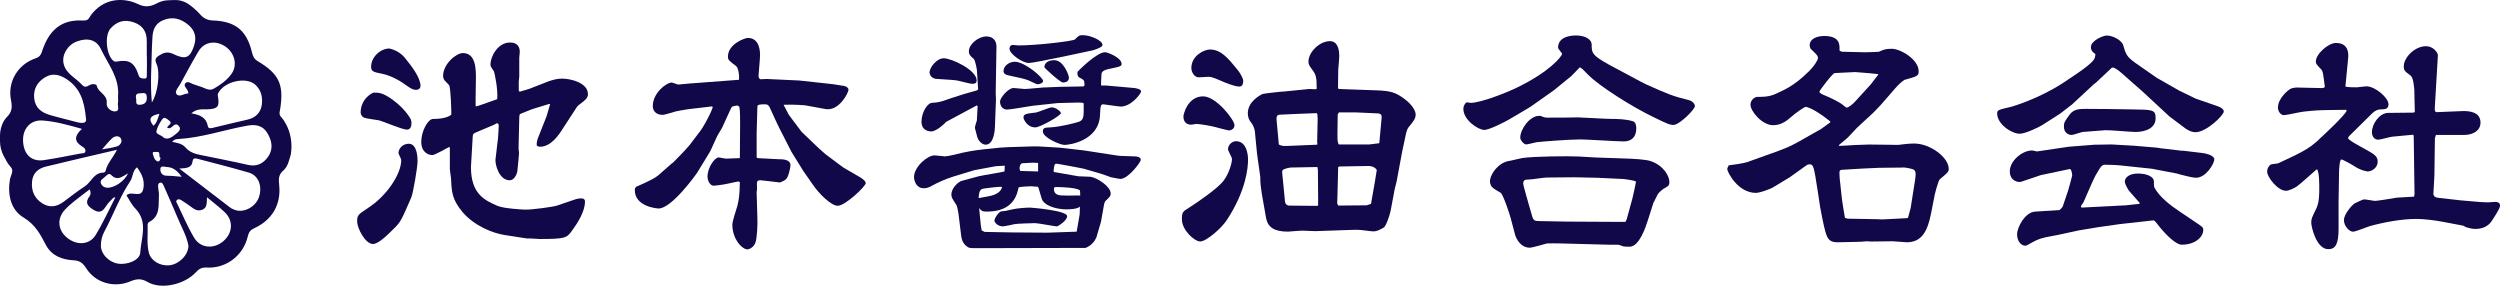
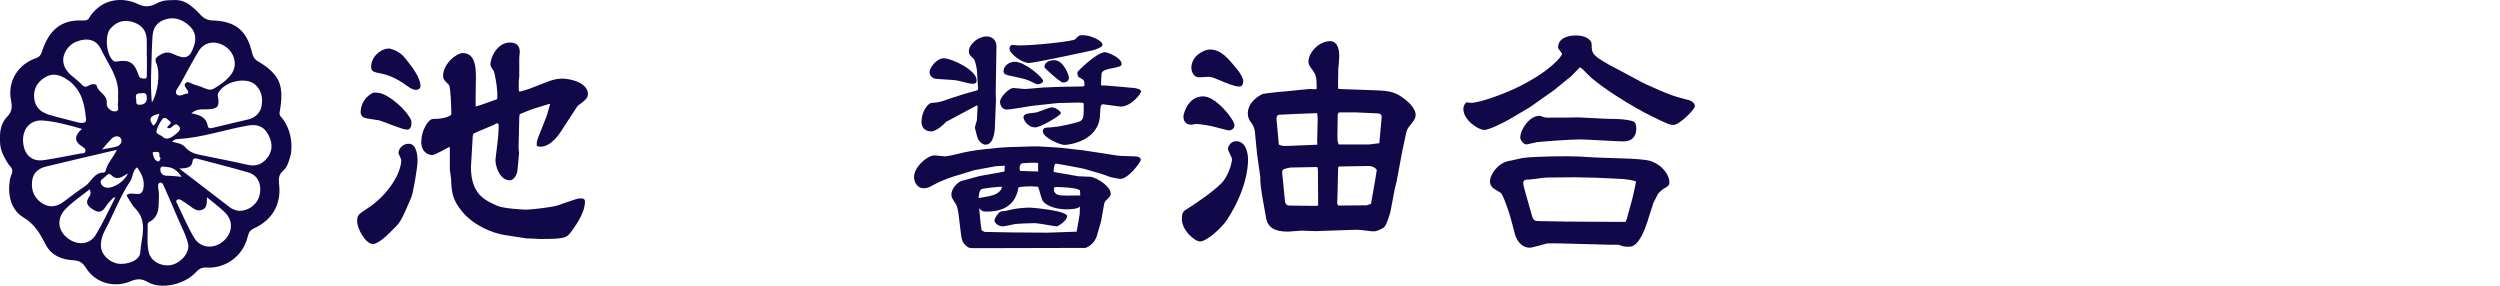
<svg xmlns="http://www.w3.org/2000/svg" viewBox="0 0 700.03 80">
  <defs>
    <style>.d{fill:#100848;}</style>
  </defs>
  <g id="a" />
  <g id="b">
    <g id="c">
      <g>
        <path class="d" d="M0,39.53v-1.37c0-1.79,.48-3.59,1.58-5,.12-.16,.26-.31,.4-.45,1.43-1.41,1.47-2.81,1.09-4.71-1.01-5.13,1.95-10.02,6.96-11.69,1.35-.45,1.55-1.37,1.89-2.37,1.77-5.12,4.92-8.38,10.75-8.21,.8,.02,1.79,.18,2.29-.71,.67-1.18,1.56-2.11,2.55-2.91,3.19-2.56,7.56-2.7,11.24-.92,1.71,.83,3.29,.74,5.03-.19,.98-.52,2.04-.88,3.16-.92,.6-.02,1.22-.05,1.83-.07,1.55-.06,3.07,.42,4.32,1.35,1.14,.85,2.17,1.79,3.17,2.9,.81,.9,1.95,1.42,3.15,1.46,6.55,.2,9.68,2.77,11.18,9.07,.25,1.04,.62,1.77,1.61,2.36,5.97,3.56,7.33,6.52,6.25,13.41-.12,.76-.41,1.44,.2,2.12,.57,.63,1.03,1.32,1.42,2.05,1.37,2.52,1.8,5.45,1.4,8.29v.06c-.5,1.75-.85,3.58-2.16,4.69-1.35,1.14-1.31,2.43-1.14,4.01,.59,5.48-1.97,9.85-7.03,12.15-1.03,.47-1.48,1.07-1.77,2.3-1.26,5.32-6.02,8.98-11.47,8.69-1.5-.08-2.22,.41-3.07,1.33-3.2,3.47-9.74,4.9-13.49,2.72-1.72-1-2.98-.97-4.89-.17-4.51,1.9-9.75,.41-12.34-3.73-.92-1.47-1.87-2.1-3.46-2.18-3.26-.18-6.18-1.23-7.81-4.32-1.57-2.98-2.97-5.7-6.24-7.66-3.54-2.11-4.52-6.28-3.84-10.56,.19-1.18,1.25-2.51,.26-3.57-.88-.94-1.42-2.05-2-3.14C.36,42.37,0,40.96,0,39.53Zm31.74,15.84c-.62,.68-1.33,1.3-1.83,2.05-.89,1.35-1.67,2.54-3.59,1.41-1.66-.98-2.71-1.98-1.23-3.9,.37-.48,.35-1.1,.03-1.91-1.5,1.15-2.98,2.23-4.4,3.38-.91,.74-1.81,1.52-2.6,2.39-2.21,2.44-1.93,5.63,.61,7.74,2.78,2.3,6.37,2.09,8.11-.8,1.94-3.22,3.51-6.66,5.24-10.01l.22-.48-.57,.12Zm16.48-15.64c1.38,.25,2.81,.5,3.69,1.53,1.14,1.33,2.58,1.8,4.16,2.12,4.45,.92,8.91,1.77,13.34,2.78,2.51,.57,4.32-.35,5.67-2.29,1.55-2.23,1.03-4.57-.25-6.66-1.22-2-3.13-2.46-5.5-2.04-6.5,1.15-12.79,3.39-19.44,3.76-.57,.03-1.18,.1-1.66,.8Zm-15.46,2.21c-7.02,1.65-13.47,3.13-19.9,4.7-2.12,.52-3.64,1.78-3.88,4.12-.28,2.67,.66,4.83,2.96,6.24,2.04,1.26,4.02,.87,5.88-.51,1.96-1.45,3.89-2.98,5.93-4.31,1.82-1.19,2.54-3.89,5.27-3.85,.19,0,.51-.28,.55-.48,.43-2.05,1.98-3.53,3.19-5.91Zm5.6,4.9c-1.31,1.08-1.13,2.75-1.85,3.82-2.96,4.45-4.77,9.47-7.27,14.14-.7,1.29-1.03,2.67-.99,4.14,.07,2.23,2.23,4.45,4.73,4.87,2.66,.44,6.17-.94,6.29-3.05,.23-4.16,2.31-8.63-1.42-12.42-1.02-1.04-1.66-2.45-2.43-3.63,1.42-1.5,4.24,1.14,4.75-2.06,.34-2.17-.43-3.96-1.81-5.8Zm11.84,.35c5.19,3.98,9.72,7.47,14.27,10.94,.39,.3,.89,.5,1.36,.67,2.48,.88,5.78-.9,6.68-3.59,1.02-3.05-.12-6.09-2.83-6.88-4.7-1.38-9.45-2.57-14.18-3.82-.65-.17-1.46-.41-1.57,.62-.21,1.8-1.52,1.98-3.73,2.07Zm-17.16-20.14c.52-5.2-2.78-9.05-4.8-13.33-1.23-2.59-3.68-3.23-6.7-2.12-2.59,.95-4.27,3.7-3.74,6.18,.63,2.93,3.44,4.01,5.19,6,1.01,1.16,1.82-.03,2.72-.18,.52-.08,1.29-.04,1.37,.38,.38,1.96,3.09,2.48,2.8,4.94-.14,1.19,1.12,2.29,2.26,2.28,1.56-.02,.7-1.53,.88-2.38,.12-.56,.02-1.18,.02-1.77Zm19.72,41.76c-.41-2.57-1.91-5.15-3.04-7.86-1.23-2.96-2.54-5.88-3.83-8.81-.2-.46-.44-1.1-1-1-.74,.14-.64,.87-.59,1.46,.05,.67,.24,1.35,.2,2.01-.17,2.79,.47,5.88-2.75,7.57-.43,.22-.42,.7-.41,1.12,.07,2.44-.26,4.9,.3,7.32,.55,2.37,3.16,3.97,5.89,3.65,2.59-.3,5.23-2.85,5.23-5.47ZM22.93,36.08c-3.92-1.1-7.42-2.09-11.03-2.34-3.39-.23-5.63,2.34-5.44,5.84,.21,3.75,2.41,5.78,5.91,5.25,3.42-.52,6.81-1.21,10.21-1.85,.47-.09,1.12,.07,1.31-.53,.21-.69-.4-1.14-.85-1.41-2.24-1.35-2.36-2.89-.1-4.96Zm30.64-4.35c2.42,.43,4.19,1.15,4.62,3.57,.16,.91,1.08,.56,1.71,.42,3.11-.73,6.21-1.52,9.34-2.21,2.23-.49,3.7-1.88,4.04-4.01,.33-2.09-.06-4.2-1.79-5.78-2.61-2.38-8.91-.88-10.46,2.5-.09,.2-.06,.48-.02,.7,.51,2.95,.03,3.55-2.94,3.69-1.41,.07-2.89-.29-4.5,1.12Zm-.83-5.57c.05-1.29-1.69-1.97-.76-2.92,.67-.69,1.7,.3,2.57,.48,.41,.09,.79,.32,1.19,.41,1.36,.31,2.73,1.5,4.08,.72,1.89-1.08,3.72-2.37,5.02-4.19,1.73-2.42,.88-5.93-1.83-7.69-2.73-1.78-5.86-1.25-7.44,1.41-1.76,2.97-3.38,6.02-5.04,9.05-.51,.94-1.7,2.13-1.13,2.89,.77,1.04,2.12-.14,3.32-.17Zm-28.68,6.94c-.44-4.88-1.66-8.37-5.19-10.79-1.99-1.36-4.06-1.96-6.15-.72-2.14,1.26-3.42,3.19-3.15,5.9,.27,2.69,2,4,4.33,4.69,2.51,.74,5.06,1.33,7.59,2.01,1.72,.46,2.9,.3,2.58-1.08Zm18.46-4.41c1.72-2.64,2.38-8.41,1.31-10.8-.5-1.12-.35-1.65,.57-2.25,1.31-.86,2.44-1.33,4.16-.5,3.48,1.68,4.66,1.02,5.77-2.31,.79-2.36,.27-4.31-1.61-5.88-2.09-1.75-4.42-2.39-7.05-1.29-2.28,.95-2.95,2.83-3,5.09-.02,.84-.11,1.68-.13,2.52-.07,4.92-.53,9.85-.02,15.42Zm15.44,26.55c-.09,1.59,.09,2.89-1.28,3.47-1.39,.59-2.41-.22-3.45-.99-.81-.6-1.64-1.17-2.5-1.69-.34-.2-.8-.38-1.18-.04-.43,.39-.05,.8,.11,1.13,1.54,3.18,2.91,6.47,4.72,9.48,1.77,2.94,5.51,3.21,8.15,.94,2.68-2.31,2.88-5.79,.35-8.17-1.46-1.37-3.06-2.59-4.94-4.15ZM41.14,15.74h-.04c0-1.35-.02-2.69,0-4.04,.06-2.65-.99-4.52-3.59-5.43-2.6-.91-4.76-.34-6.58,1.73-1.76,2-1.13,7.84,1.04,9.18,.17,.1,.44,.09,.65,.06,3.51-.65,5.03,.22,6.19,3.82,.3,.93,.9,.87,1.51,.94,.96,.11,.78-.73,.79-1.22,.06-1.68,.02-3.36,.02-5.04Zm5.67,20.05c.1-.81,1.77-1.13,.52-2.05-.5-.37-1.28-1.23-1.92-.32-.7,1-1.37,2.15-1.61,3.32-.17,.83,1.18,1.01,1.76,1.57,1.16,1.13,2.61,.12,3.7-.8,.67-.56,1.68-1.3,.78-2.27-1.06-1.14-1.69,.47-2.56,.67-.14,.03-.32-.05-.67-.12Zm-10.98,12.76c-1.61,.88-2.97,2.25-4.75,.39-.72-.76-1.54,.6-2.26,1.06-.52,.32-.83,.86-.49,1.52,.34,.64,.86,.98,1.61,1.04,1.96,.15,4.97-1.8,5.89-4.01Zm15.02,.94c-1.2-1.7-2.36-2.63-4.08-2.72-.71-.04-1.79-.49-1.87,.51-.07,.9,.41,1.94,1.8,1.93,1.24-.01,2.49,.16,4.15,.29Zm-22.28-7.66c1.44-.28,2.86-.42,4.19-.84,.94-.3,1.57-1.34,1.1-2.19-.48-.88-1.68-.77-2.4-.14-1.03,.91-1.87,2.03-2.89,3.17Zm9.52-14.26c.23,.55-.38,1.8,.96,1.77,1.15-.02,2.11-.47,2.06-1.98-.03-.94-.23-1.42-1.29-1.27-.86,.13-2.02-.23-1.73,1.47Zm6.56,4.3c-2.48,.46-3.29,1.35-1.7,3.34,1.05-.83,1.18-2,1.7-3.34Zm.31,12.32c-.77-.27,.28-1.87-1.2-1.64-.37,.06-1.22-.24-.95,.62,.24,.75,.44,1.7,1.27,2,.53,.19,.8-.4,.88-.99Z" />
        <g>
          <path class="d" d="M103.09,58.21c5.12-3.3,9.26-9.4,9.26-13.4,0-.35-.77-1.68-.77-1.96,0-1.12,1.05-2.6,2.88-2.6,2.46,0,2.46,4.21,2.46,4.84,0,1.82-1.26,9.05-1.75,10.18-2.67,6.18-3.02,6.88-4.56,8.42-1.89,1.89-4.56,4.63-6.18,4.63-2.11,0-4.42-4.35-4.42-6.32,0-1.75,.21-1.89,3.09-3.79Zm1.61-32.28c1.33,0,2.46,0,5.19,1.96,1.82,1.33,3.44,2.88,4.63,4.7,.49,.7,.7,1.12,.7,1.89,0,.7-.21,1.82-1.26,1.82-1.33,0-6.67-2.32-7.79-2.6-.7-.14-3.51-.49-4.07-.7-.98-.28-1.12-1.4-1.12-1.4,0-4.07,3.37-5.68,3.72-5.68Zm4.28-12.35c1.4,.28,3.23,1.12,4.49,2.74,1.76,2.18,4.28,5.4,4.28,7.79,0,.49-.42,1.05-1.26,1.05-.56,0-1.12-.14-2.32-.98-1.76-1.33-4.42-2.95-7.09-3.51-2.46-.49-3.16-.63-3.16-1.96,0-2.81,2.67-5.12,5.05-5.12Zm36.42,7.79c0,.21-.14,1.26-.14,1.47v2.32c0,.21,0,.49,.35,.49,.07,0,3.16-.91,3.3-1.05l4.49-1.75c.98-.35,2.39-.84,3.93-.84,2.53,0,7.3,1.19,7.3,4.35,0,1.12-.98,1.82-1.61,2.32-.98,.7-1.33,.98-1.61,1.47l-3.79,5.82c-1.05,1.68-3.3,5.12-6.39,5.12-.28,0-.49-.07-.91-.28-.07-.49-.07-1.19,.35-2.25l2.39-6.03,.98-3.37-.21-.07c-.63,.21-3.72,1.12-4.35,1.33-.56,.14-3.23,1.26-3.93,1.54l-.14,.7-.21,8.91c0,.21,.14,1.12,.14,1.26,0,.63-.42,4.49-.49,5.19-.21,1.05-.98,2.46-2.11,2.46-3.02,0-4.14-4.49-4-5.82l.7-5.89c.07-.28,.21-3.44,.21-3.65,0-.35-.14-.49-.49-.63l-.91,.49-4.84,2.04c-.91,.42-.98,.42-1.05,1.33,0,.56-.49,7.93-.49,8.42,0,7.65,3.93,9.33,7.44,10.88,1.83,.77,7.37,1.05,7.79,1.05,2.18,0,7.72-.77,8.84-1.12l5.12-1.75c.63-.21,1.12-.28,1.61-.28,1.12,0,1.12,.56,1.12,.98,0,2.67-2.04,5.9-3.58,8s-1.75,2.39-9.05,2.39c-.07,0-2.11-.14-2.53-.14h-1.05l-6.32-.98c-3.23-.49-8.42-2.53-11.72-6.39-2.88-3.44-3.09-5.54-3.23-9.26,0-.42-.35-2.39-.35-2.74v-6.1l-.21-.14c-.77,.35-3.93,2.25-4.7,2.25s-3.09-.49-3.09-3.72c0-3.02,1.89-6.39,3.3-6.39,4,0,5.12-1.19,5.12-1.26,0-.84-.14-7.37-.63-8.21-.14-.21-1.12-1.12-1.26-1.33-.28-.35-.42-.84-.42-1.26,0-3.3,3.65-6.39,5.54-6.39,3.65,0,3.65,4.56,3.65,7.02,0,1.26-.14,6.81-.07,7.93,.42,0,4-1.33,6.03-2.04,.28-2.67-.77-7.51-.91-7.79-.84-1.26-.98-1.4-.98-1.96,0-2.04,1.96-6.11,5.47-6.11,1.05,0,2.74,.28,2.74,2.67,0,.28-.14,1.4-.14,1.61v5.19Z" />
-           <path class="d" d="M188.34,45.65c.07-.07,3.72-3.72,4.77-5.05l3.09-4.07c.56-.7,2.67-4.35,3.37-6.46l-.14-.28-6.6,.77c-.56,.07-3.02,.49-3.58,.63-.63,.14-3.09,.98-3.65,.98-2.11,0-2.81-1.33-2.81-2.46,0-3.72,3.86-6.6,5.26-6.6,.28,0,1.61,.56,1.89,.56,.49,0,2.67-.28,3.09-.28l13.9-1.05c.14-1.12-.14-3.3-.84-3.86-2.03-1.54-2.25-1.68-2.25-2.67,0-3.51,4.77-5.19,5.54-5.19,3.44,0,3.44,4,3.44,4.84,0,.91-.42,5.47-.42,5.75,0,.42,.07,.56,.42,.98l1.97-.07,8.98,.42,6.46,.7c2.25,.21,4.35,.49,6.17,.84,.49,.07,1.19,.49,1.19,1.05,0,.84-2.67,6.1-6.46,5.4l-5.75-1.05c-.21,0-3.16-.28-5.97-.14l1.47,2.81,3.58,4.77,4.77,4.56,1.89,1.68,4.98,3.72,4.84,2.81c.28,.21,1.47,.91,1.47,1.61,0,.84-5.68,6.32-7.86,6.32-1.82,0-5.26-3.44-6.88-5.82l-2.74-3.93-3.3-5.33-.07-.14-3.44-6.74c-.49-.91-2.25-4.91-2.67-5.75-.21-.28-.42-.7-1.12-.7-1.33,0-2.25,0-2.25,.63l-.21,7.3v6.88c0,.28,.63,.28,.63,.28,.91,.07,5.4,.28,5.47,.28,1.05,0,3.37,0,3.37,1.68,0,.7-.56,2.95-.91,3.44-.42,.7-.56,.77-2.04,1.4-.63-.07-5.05-.63-5.47-.63-.98,0-.98,.49-.98,1.19,0,.28,.07,1.47,0,1.68,0,.07-.14,.49-.07,.7l.21,7.16c.07,1.4-.07,5.47-.56,6.74-.49,1.47-1.96,1.89-2.18,1.89-1.61,0-4.28-2.95-4.28-6.95,0-.91,1.19-4.49,1.4-5.19,.49-2.03,.63-3.09,.7-6.67-.07-.07-.28-.21-.42-.21-.28,0-2.25,.49-2.67,.56-1.89,.42-3.93,.63-4.21,.63-1.12,0-1.75-1.54-1.75-2.53,0-2.6,2.03-5.4,3.16-5.4,.14,0,1.68,.35,1.97,.35,.56,0,3.37-.14,3.93-.14l.07-9.97c0-1.19,0-3.23-.21-4.42-.14-.14-.49-.35-.7-.35s-1.26,.28-1.4,.35l-.49,.98-2.25,4.91c-.21,.35-1.12,1.89-1.33,2.25-.35,.63-1.68,3.79-2.04,4.42l-3.51,5.75c-.42,.7-7.23,10.18-10.88,10.18-.56,0-6.67-.56-6.67-5.12,0-.56,.07-.63,.42-.98,.07-.07,4.63-1.89,6.11-3.16l4-3.51Z" />
          <path class="d" d="M295.15,48.17l6.81,1.19c.49,.07,2.95,.07,3.44,.14,1.96,.35,5.61,2.74,5.61,4.7,0,.63-.21,.84-1.19,1.82-.28,.21-.56,.49-.7,1.4l-.84,4.7c-.14,.49-.91,3.02-1.05,3.58-.56,2.6-3.02,3.72-3.37,3.72h-1.26l-29.19,.07c-2.03,0-2.11,0-3.02-.77-.7-.63-1.12-1.47-1.26-2.81l-.77-6.25c0-.28-.42-2.11-.56-2.25-1.26-1.96-1.4-2.18-1.4-2.95,0-1.89,2.04-3.58,2.81-3.79l4.91-1.33c1.12-.28,6.18-1.05,7.16-1.33l.07-1.61-2.53,.14-6.03,1.12-5.75,1.75c-2.53,.77-4.63,1.82-6.11,2.6-.7,.42-1.33,.7-2.25,.7-2.18,0-2.74-2.18-2.74-3.16,0-2.74,3.65-6.04,5.75-6.04,.49,0,2.53,.28,2.95,.28,.77,0,4.49-.91,4.98-1.05,.98-.21,2.6-.56,5.68-.91l4.7-.49,2.39-.14,6.88-.21h1.4l5.97,.35,6.81,.77,9.54,1.47c.77,.14,4.14,.14,4.84,.21,.28,0,1.61,.07,1.61,.98,0,.56-3.44,5.33-5.76,5.33-.21,0-2.39-.42-2.67-.49-.49-.21-2.95-1.05-3.02-1.05l-4.56-1.33c-.21-.07-7.3-1.4-7.65-1.4-.56,0-.63,.7-.77,2.11l.14,.21Zm-21.61-18.67l-8.63,4.63c-.35,.49-2.74,2.67-4.14,2.67-.28,0-2.74,0-2.74-2.74,0-2.6,1.68-5.19,2.88-5.26,2.03-.14,2.32-.21,5.26-1.26,2.88-.98,4.63-1.47,7.44-2.25l.28-.28-.35-5.4c-.07-.56-.49-2.81-.91-3.16-1.33-1.05-1.33-1.61-1.33-2.11,0-1.97,2.67-4.14,4.91-4.14,1.68,0,2.81,1.05,2.81,2.81l-.21,12.91,.07,1.96-.28,7.44c0,.77-.21,5.19-2.6,5.19-1.05,0-1.97-1.12-2.18-1.68-.21-.42-.7-2.6-.84-3.02,0-.35,.42-1.68,.56-2.11,0-.56,.21-3.72,.21-3.93l-.21-.28Zm-9.33-13.19c2.25,0,9.26,3.3,9.26,6.18,0,.49-.14,.98-1.19,.98-.77,0-3.86-.91-4.56-.98-.91-.14-5.33-.35-5.75-.42-1.47-.28-1.68-1.54-1.68-1.68-.14-1.33,1.96-4.07,3.93-4.07Zm12.49,38.67c1.61-.28,3.37-.91,3.86-2.46l-.07-.21c-.98-.07-4,.35-5.05,.49-.63,.14-1.33,.21-1.4,2.67l2.67-.49Zm-.98,9.96l7.44,.14,10.18,.07,8.14-.28,.84-4.84,.07-2.18c-.7,.7-2.81,.77-3.86,.77-1.82,0-5.33-.56-6.6-2.46-.35-.56-.98-3.3-1.26-3.86-1.26-.07-1.61-.14-1.96-.14s-3.09,.07-3.51,.35c-.35,1.68-1.26,6.74-8.84,6.74-1.33,0-1.54-.21-2.18-.98,.14,1.4,.42,5.19,.7,6.25l.84,.42Zm14.18-2.46c-.84,0-5.26,.14-5.82,.28-.49,.14-2.95,.63-3.23,.63-1.4,0-2.39-1.05-2.39-1.61,0-.77,1.33-2.6,1.96-2.6,.84-.07,1.12-.07,3.09-.56,1.47-.35,4.07-.49,4.84-.49,.63,0,10.46,.84,10.46,2.39,0,1.19-2.18,2.6-2.81,2.88-.98-.07-5.26-.91-6.11-.91Zm18.53-38.53h1.33l7.93,.7c.28,.07,1.82,.21,1.82,.98,0,.56-2.74,4.21-5.68,4.21-.63,0-4.56-.63-4.84-.63-.84,0-.84,.35-.98,3.09-.35,7.09-8.49,8.28-9.96,8.28-1.19,0-6.04-2.04-6.04-3.79,0-1.05,.7-1.05,2.04-1.12,3.02-.14,7.65-1.4,8.14-1.61,1.05-.42,1.26-1.19,1.26-3.09v-2.04c-.35-.21-.7-.21-1.61-.21l-5.68,.14-7.09,.77c-1.12,.14-6.04,1.05-7.09,1.05-1.26,0-1.96-1.05-1.96-2.25,0-1.05,2.32-3.79,3.79-3.79,.49,0,2.67,.28,3.09,.28,.84,0,4.98-.42,5.19-.42,2.81-.14,6.95-.28,10.18-.28,1.26,0,1.4,0,1.4-.49,0-1.26-.21-1.4-1.33-1.96-.63-.35-.7-.91-.63-1.61,.21-.35,5.4-5.54,7.72-5.54,.63,0,4.63,1.47,4.63,3.3,0,.63-.56,.77-2.95,1.26-1.12,.21-2.53,.49-2.67,1.47-.07,.42-.14,2.95-.14,3.16l.14,.14Zm-16.35-1.26c0,.49-.91,.91-1.54,.91-.42,0-2.18-.98-2.6-1.12-1.05-.42-2.74-.77-5.68-1.4-.7-.14-1.26-.49-1.26-1.19,0-1.4,1.54-2.6,3.16-2.6,2.81,0,7.93,4.42,7.93,5.4Zm-8.56-10.11c.28,0,1.47,.14,1.68,.14,5.05,0,15.23-1.19,15.79-1.68,1.12-1.12,1.19-1.19,2.32-1.19,1.82,0,5.4,1.4,5.4,2.74,0,.63-1.75,1.19-2.6,1.47-.21,.07-16.49,3.58-17.97,3.58-1.96,0-5.47-2.6-5.47-4,0-.35,.21-1.05,.84-1.05Zm7.16,35.44v-2.39c-.56-.07-1.05-.07-1.68-.07-.42,0-2.25,.14-2.6,.14-.7,0-.91,.91-.91,1.47,0,.14,.07,.42,.21,.7l4.98,.14Zm-.77-16.49c.77-.07,3.93-1.47,4.56-1.47,1.19,0,2.6,1.19,2.6,1.61,0,.7-5.82,4-7.16,4-2.39,0-3.23-2.32-3.3-2.53-.21-1.26,.84-1.33,3.3-1.61Zm5.33-14.67c2.6,0,4.07,4.28,4.07,4.84,0,.98-.7,1.4-1.68,1.4-.77,0-5.19-4.07-5.19-4.28,0-1.33,1.26-1.97,2.81-1.97Zm7.02,36.35c-.91-.63-4.7-.84-6.46-.84-.35,0-.7,0-.7,.49,0,1.82,1.54,1.89,3.16,1.89,.63,.07,3.93-.07,4.21,0,0-1.4-.07-1.47-.21-1.54Z" />
          <path class="d" d="M332.97,58.14c2.11-1.33,8-5.33,9.68-7.58,1.47-1.96,2.32-4.91,2.32-6.03,0-.49-1.12-2.32-1.12-2.74,0-1.12,1.05-2.25,2.25-2.25,3.37,0,3.37,4.84,3.37,5.12,0,2.32-.56,8.77-5.96,16.98-1.47,2.25-5.68,5.97-7.44,5.97-1.61,0-5.12-3.16-5.12-6.18,0-2.04,.21-2.18,2.04-3.3Zm3.93-31.16c3.65,0,8.77,6.6,8.77,8.07,0,1.19-1.19,1.47-1.54,1.47-.42,0-3.58-.91-4.28-1.05-1.12-.28-3.93-.77-4.98-.77-.35,.07-1.05,.21-1.33,.21-.84,0-2.17-.35-2.17-2.32,0-.49,1.12-5.61,5.54-5.61Zm9.68-7.37c.56,.7,1.54,2.25,1.54,3.09,0,.49-.14,1.54-1.05,1.54-1.47,0-4.21-1.19-5.33-1.68-2.39-1.05-2.88-1.05-3.37-1.05-.42,0-2.46,.14-2.67,.14-1.54,0-2.11-1.82-2.11-2.6,0-3.51,3.65-5.19,5.19-5.19,3.16,0,5.19,2.53,7.79,5.75Zm28.07,4.63l.07,.63,.7,.07,9.89,.35c4.21,.14,5.54,.63,7.93,2.39,1.97,1.47,3.16,3.16,3.16,4.42,0,1.12-.63,1.89-1.96,3.51-.28,.28-.56,1.05-.7,1.61l-1.12,5.26-1.54,8.28-.56,2.25-1.05,5.61c-.42,2.18-1.47,4.84-2.04,5.12-1.12,.63-1.89,1.05-2.88,1.05-.63,0-3.37-.42-3.93-.42-.98-.07-1.33,0-2.03,0l-10.25,.35c-.63,0-3.37-.14-3.86-.14-.63,0-3.51,.28-3.79,.28-3.79,0-5.68-1.12-6.18-3.86l-1.19-6.74c-.28-1.75-.42-3.3-.42-3.65v-1.05l-.91-6.46-.63-6.46c-.07-.49-.49-1.75-1.12-2.46-.49-.49-.84-1.47-.84-2.46,0-3.37,3.65-5.19,4.14-5.4,.35-.14,5.33-.7,6.03-.7l7.02-.7,1.82,.07,.28-.14c0-3.23-.21-3.93-1.19-5.26-.77-1.05-1.12-1.47-1.12-2.32,0-2.67,3.09-5.75,6.03-5.75,2.46,0,2.6,3.16,2.6,4.14,0,.63-.21,3.09-.28,3.65l-.07,4.91Zm-5.9,16.28l.14-.14-.07-.7,.14-6.39-.07-1.19-.14-.42-5.54,.21c-.7,0-3.79,.21-4.42,.21-.84,0-1.47,0-1.33,1.54l.63,6.81c.35,.21,.84,.49,2.25,.42l8.42-.35Zm.35,15.79l-.07-8.7-.14-.84-7.44,.14c-.28,0-2.11,.35-2.32,.77-.14,.35-.14,.84-.07,1.05l.7,7.09c0,.63,.14,1.75,1.26,1.75l7.58,.07,.49-.07v-1.26Zm13.54,1.19l1.26-.42,1.12-6.39c.14-.77,.35-2.39,.49-3.02,0-.21-.7-1.19-2.32-1.19l-8.21,.14-.28,.21-.21,8.35-.07,1.75,.28,.63,7.93-.07Zm.77-17.05l2.81-.35,.63-6.88c.07-.84,.07-1.4-1.12-1.47l-6.18-.28h-4.63l-.35,.56-.07,5.47c0,1.89,0,2.11,.35,2.95h8.56Z" />
          <path class="d" d="M440,21.29l-4.91,4-6.46,4.56-.56,.35-5.47,3.23c-.98,.56-5.47,2.95-7.02,2.95s-5.82-2.67-5.82-5.9c0-.91,.63-1.82,.98-1.82,.07,0,.91,.14,1.05,.14,2.74,0,9.47-2.6,12.84-4.21,9.33-4.49,12.77-8.84,12.77-9.54,0-.14-1.12-1.4-1.12-1.68,0-2.81,2.88-3.44,5.05-3.44,2.74,0,4.35,1.26,4.35,2.46,0,2.67,0,3.23,7.3,7.02,1.26,.63,6.6,3.58,7.79,4.14,6.1,2.74,7.58,3.37,12.14,4.49,1.05,.28,1.68,1.05,1.68,1.68,0,.91-4.35,5.26-5.96,5.26-1.05,0-1.76-.28-5.9-2.32-5.4-2.6-14.81-8.42-18.1-11.79-1.4-1.47-1.54-1.61-2.25-2.03l-2.39,2.46Zm23.02,35.37l-1.61,5.05c-.63,1.96-2.39,7.37-5.12,7.37-.28,0-1.47,0-1.68-.07-1.26-.49-1.4-.49-1.68-.49h-2.46l-10.6-.28c-1.76-.07-5.12-.14-6.74-.07-.07,0-4,1.19-4.77,1.19-2.6,0-3.86-2.6-4.14-3.72l-1.19-4.49c-.21-.91-2.11-6.67-2.81-7.16-.28-.21-1.61-.91-1.82-1.12-.91-.56-1.19-1.4-1.19-2.04,0-2.11,2.39-5.26,5.26-5.75,.63-.07,3.3-.77,3.86-.84,3.44-.49,12.91-.56,15.65-.42l4.84,.28,8.14,.28c2.67,.07,5.82,.28,7.16,.7,3.79,1.26,5.33,4.28,5.33,5.89,0,.98-.35,1.19-1.75,1.96-.14,.07-1.26,1.05-1.47,1.4-.84,1.68-.98,1.89-1.05,2.11l-.14,.21Zm-32.07-24.21h.42c1.05,.42,1.19,.49,2.11,.49,3.86,0,4.98,0,8.42-.07,1.05,0,7.51,.42,8.98,.42,2.18,0,4.56,.07,6.46,.7,.77,.28,.84,1.54,.84,1.96,0,2.32-1.26,3.65-3.51,3.65-1.89,0-10.32-.56-12.07-.56-3.51,0-11.02,.63-12.28,.77-.49,.07-2.53,.63-2.95,.63-.7,0-1.68-1.19-1.68-1.89,0-2.39,2.67-6.11,5.26-6.11Zm24.56,28.91l1.61-5.9c.14-.49,.98-4.35,.98-4.56,0-.35-3.3-.77-3.44-.77l-7.37-.35-6.46-.14-7.72,.07c-.77,0-4.28,.56-4.98,.56-.84,0-1.61,0-1.61,1.12,0,.63,1.68,6.25,2.39,8.77,.42,1.61,.77,1.75,2.18,1.75,1.26,0,6.74,.14,7.86,.14l12.56,.07h3.65l.35-.77Z" />
-           <path class="d" d="M498.09,42.21c2.88-1.05,4.21-1.75,7.02-3.37l4.84-2.74,2.53-1.82v-.28c-1.68-1.4-5.47-4.07-6.95-4.07-.21,0-2.67,1.61-4.07,2.88-.77,.63-2.39,2.25-4.98,2.25-3.02,0-6.32-3.86-6.32-5.75,0-1.4,1.26-2.18,1.89-2.18,3.51,0,4.21-.35,7.09-1.75,2.81-1.33,5.26-3.3,7.51-5.54,1.26-1.26,2.39-2.95,2.39-3.58s-.21-.84-1.96-2.53c-.21-.21-.35-.7-.35-.98,0-2.04,2.25-2.67,4.07-2.67,4.49,0,4.35,2.53,4.28,4.07,.56,.35,.63,.35,1.26,.35l5.82,.14c.56,0,2.95-.07,3.93-.14,1.4-.63,1.89-.84,3.65-.84,2.39,0,7.51,2.95,7.51,6.32,0,1.26-.35,1.4-4,2.39-.56,.35-1.61,1.26-2.53,2.32l-4.21,4.84-1.96,2.03-4.49,4.14c-.84,.84-2.04,2.25-2.88,3.02-.56,.49-1.76,1.47-2.25,1.89v.21c.7,.07,3.79-.21,4.42-.21s3.72-.14,3.93-.14l6.18,.07c.35,0,1.97,.07,2.32,0,.98-.14,2.81-.35,4.21-.35,4.56,0,9.68,3.93,9.68,7.09,0,.84-.28,1.05-2.53,2.95-.42,.42-1.47,4.35-1.54,5.05l-.91,4.63c-.91,4.56-2.46,7.93-6.74,7.93-.63,0-3.37-.28-3.93-.28l-6.03,.07c-.21,0-1.12-.07-1.26-.07-.28,0-1.54,.14-1.83,.14l-6.1,.14c-2.32,.07-3.02-.7-3.65-2.88-.42-1.4-1.4-6.25-1.47-6.88l-.77-5.05c-.98-6.32-1.12-7.02-2.18-7.02-.21,0-.49,.07-.7,.14l-4.91,3.51-4.77,2.88c-.63,.35-3.51,1.47-4.7,1.47-5.05,0-8-5.89-8-6.67,0-.28,.28-.77,.42-1.05,.77-.07,3.93-.49,5.19-.91l8.84-3.16Zm27.72-21.47c-.7-.07-3.93-.42-4.56-.42-.21,0-1.61-.14-1.82-.14l-5.68,.28c-.63,0-4.28,4.98-4.28,5.12,0,.56,.63,.77,2.11,1.4,.91,.35,3.51,1.68,4.07,2.11,.28,.21,1.26,1.05,1.47,1.05,.35,0,1.47-.77,2.18-1.54l4.49-4.91,2.17-2.81-.14-.14Zm-8.49,40.49l7.93,.14,1.89,.07,6.74-.35c.14,0,.35-.07,.42-.21,.07-.42,.63-2.25,.7-2.6l1.19-7.51c.14-.84,.21-1.75,.21-1.89,0-1.12-.35-1.47-1.47-1.68-1.19-.28-2.03-.35-2.32-.28l-6.46,.07-4.63,.21-5.82,.35c-.63,.07-.63,.35-.63,1.05l.07,1.4,.63,5.82c0,.35,.7,4.35,.84,5.19l.7,.21Z" />
-           <path class="d" d="M604.17,21.93l6.03,3.44,4.63,2.25,6.11,2.11c.63,.21,1.75,.77,1.75,1.47,0,1.05-4.84,5.82-7.93,5.82-.98,0-1.89-.42-2.81-1.05l-4.49-3.37-7.65-7.09-5.9-5.19c-.56-.49-1.75-1.4-2.25-1.4-.21,0-.28,0-.35,.07l-4.49,4.21-.49,.35-6.11,5.68-3.37,2.6-5.05,3.23c-.91,.56-4.7,2.39-6.25,2.39-2.25,0-6.32-2.67-6.32-5.68,0-.98,.42-1.05,4-1.89,.28-.07,7.37-2.11,14.25-6.53,1.54-1.05,7.23-4.63,8.56-6.32,.63-.7,.63-1.26,.7-1.89-.63-.42-1.26-.91-1.26-1.96,0-1.82,3.44-3.23,4.42-3.23,1.83,0,4.28,1.4,4.63,2.74,.7,2.39,.91,3.16,3.37,4.91l6.25,4.35Zm-9.05,35.58l3.86-.42,.21-.21c-.42-.56-2.67-2.95-3.09-3.51-.42-.7-1.12-1.82-1.12-2.6,0-.84,.98-2.18,3.65-2.18,2.46,0,4.49,.84,4.49,2.25,0,.42,0,1.26,.07,1.54,1.4,2.74,4.63,5.19,7.09,6.81l5.61,3.79c.98,.7,1.05,.84,1.05,1.4,0,2.03-2.32,4.14-6.03,4.14-1.54,0-4.21-2.53-6.25-5.05-1.26-1.61-1.4-1.82-1.82-1.75l-9.4,1.05-5.9,.84-5.47,.91-5.82,1.26c-.56,.14-3.16,.56-3.65,.7-1.97,.49-2.6,.84-4.84,2.11-.28,.14-.49,.21-.7,.21-1.05,0-2.25-1.19-2.25-3.16,0-2.11,2.32-6.25,5.05-6.39l6.81-.42c.49-.42,.77-.7,.91-.98l1.54-4.56c.07-.28,1.12-3.93,1.12-4.14,0-.42-.21-1.89-.7-1.82l-7.3,1.54-.7,.14-5.61,1.89c-.63,.21-3.16-.07-3.16-2.95s3.44-5.82,6.25-5.82c.21,0,1.05,.21,1.33,.28l8.98-1.33,7.16-.56,4.84-.07,6.18,.35,6.6,.56,.77,.14,5.96,.7h.49l5.26,.63c.84,.07,3.44,.63,3.44,1.75,0,1.26-2.32,5.19-5.12,5.19-.77,0-2.18-.35-2.74-.49-.42-.07-2.25-.56-2.67-.7l-6.95-1.33-8.63-.91c-1.12-.14-3.16-.21-4.42-.21-.98,0-1.19,.35-2.81,3.16-.63,1.12-2.81,6.32-3.3,7.37-.07,.14-.7,.91-.7,1.12,0,.07,.07,.21,.14,.35l12.28-.63Zm-11.93-20.56c-.49,.07-2.67,.84-3.09,.84-.14,0-2.18,0-2.18-2.46,0-1.05,.28-1.4,1.54-3.16,1.19-1.68,2.81-1.68,4.77-1.68,3.58,0,9.05,.07,12.49,.14,6.11,.07,6.88,.07,6.88,2.46,0,3.72-4.77,3.86-5.61,3.86-1.4,0-7.3-.56-8.49-.49l-6.32,.49Z" />
-           <path class="d" d="M651.39,30.84c-1.68,0-3.3,.07-6.39,.42-.84,.07-4.7,.98-5.47,.98-.91,0-1.68-1.05-1.68-2.11,0-2.81,3.23-5.12,3.3-5.12,.21-.14,.84-.56,2.46-.49l6.32,.14c.77,0,.84-.07,1.05-.35-.49-3.93-.56-4.35-.98-4.84-1.4-1.47-1.54-1.61-1.54-2.25,0-2.11,3.51-5.19,5.61-5.19,3.86,0,3.51,3.44,3.44,4.28l-.77,7.93c.49,.21,2.46,.21,3.23,.21,.14,0,2.25-.28,2.67-.28,2.39,0,6.17,3.16,6.17,5.05,0,1.4-1.19,1.4-2.11,1.4-.77,0-1.61,.28-2.46,1.12l-5.9,5.82c-.42,.42-.84,.77-.84,1.12,0,.77,6.32,3.72,7.3,4.63,.77,.63,.98,1.19,.98,1.96,0,1.68-1.61,2.74-2.81,2.74-.14,0-1.96-.28-3.72-1.47-1.19-.77-3.3-1.89-3.65-1.89-.49,0-.63,2.95-.63,3.16l-.14,8.63v7.58c0,4.42-.91,5.75-2.88,5.75-3.37,0-4.77-6.32-4.77-7.37,0-1.12,.07-1.26,1.47-4.14,.84-1.75,.77-4.63,.77-5.54,0-1.33,0-4.28-.56-5.26h-.21c-.91,.77-4.7,4.21-5.54,4.77-.77,.49-2.18,1.19-3.02,1.19-2.32,0-5.26-3.86-5.26-5.33,0-1.19,.7-1.82,1.05-2.04,.35-.14,1.82-.21,2.11-.35,4.63-2.25,8.49-3.65,11.72-7.02,.21-.14,7.37-6.81,7.37-7.72,0-.14-.14-.21-.28-.21l-5.4,.07Zm24.7,23.23l-.21-15.3c0-.14,0-.91-.14-1.05l-5.96,.56c-.63,.07-3.3,.84-3.86,.84-1.05,0-1.75-.91-1.75-2.11,0-2.39,2.18-5.4,4.56-5.4l6.81-.07,.56-.07,.07-.28-.14-6.18c-.07-.49-.21-3.23-1.05-3.86-1.68-1.26-1.89-1.4-1.89-2.6,0-2.46,3.09-5.61,6.18-5.61,2.25,0,3.37,1.96,3.37,2.53l-.84,14.25c-.07,.91-.14,1.68,.56,1.68l6.81-.28c2.6-.14,5.4,.35,5.4,3.23,0,2.04-1.82,3.44-4.63,3.44h-7.86l-.28,.91-.14,10.46c0,.84-.28,4.35-.28,5.05q0,1.05,1.4,1.19l6.25,.7,4.84,.42c.91,.07,1.97,.14,2.88,.14,.35,0,2.03-.14,2.11-.14,.56,0,1.19,.35,1.19,1.05,0,.84-1.82,3.51-2.46,4.49-.91,1.26-2.39,2.04-4.42,2.04-.91,0-1.82-.21-2.81-.56-.07-.07-.56-.28-.63-.35l-5.54-1.05c-2.11-.42-5.47-.84-7.58-.84-4.21,0-9.33,.98-13.12,2.04-.7,.21-3.93,1.54-4.63,1.54-.98,0-2.53-1.54-2.53-3.23,0-1.82,2.39-4.28,2.88-4.63,.07,0,2.25-1.19,2.81-1.19,.49,0,2.6,.42,3.02,.42,.56,0,4.14-.56,6.17-.91,.14,0,4-.21,4.77-.28l.14-.98Z" />
        </g>
      </g>
    </g>
  </g>
</svg>